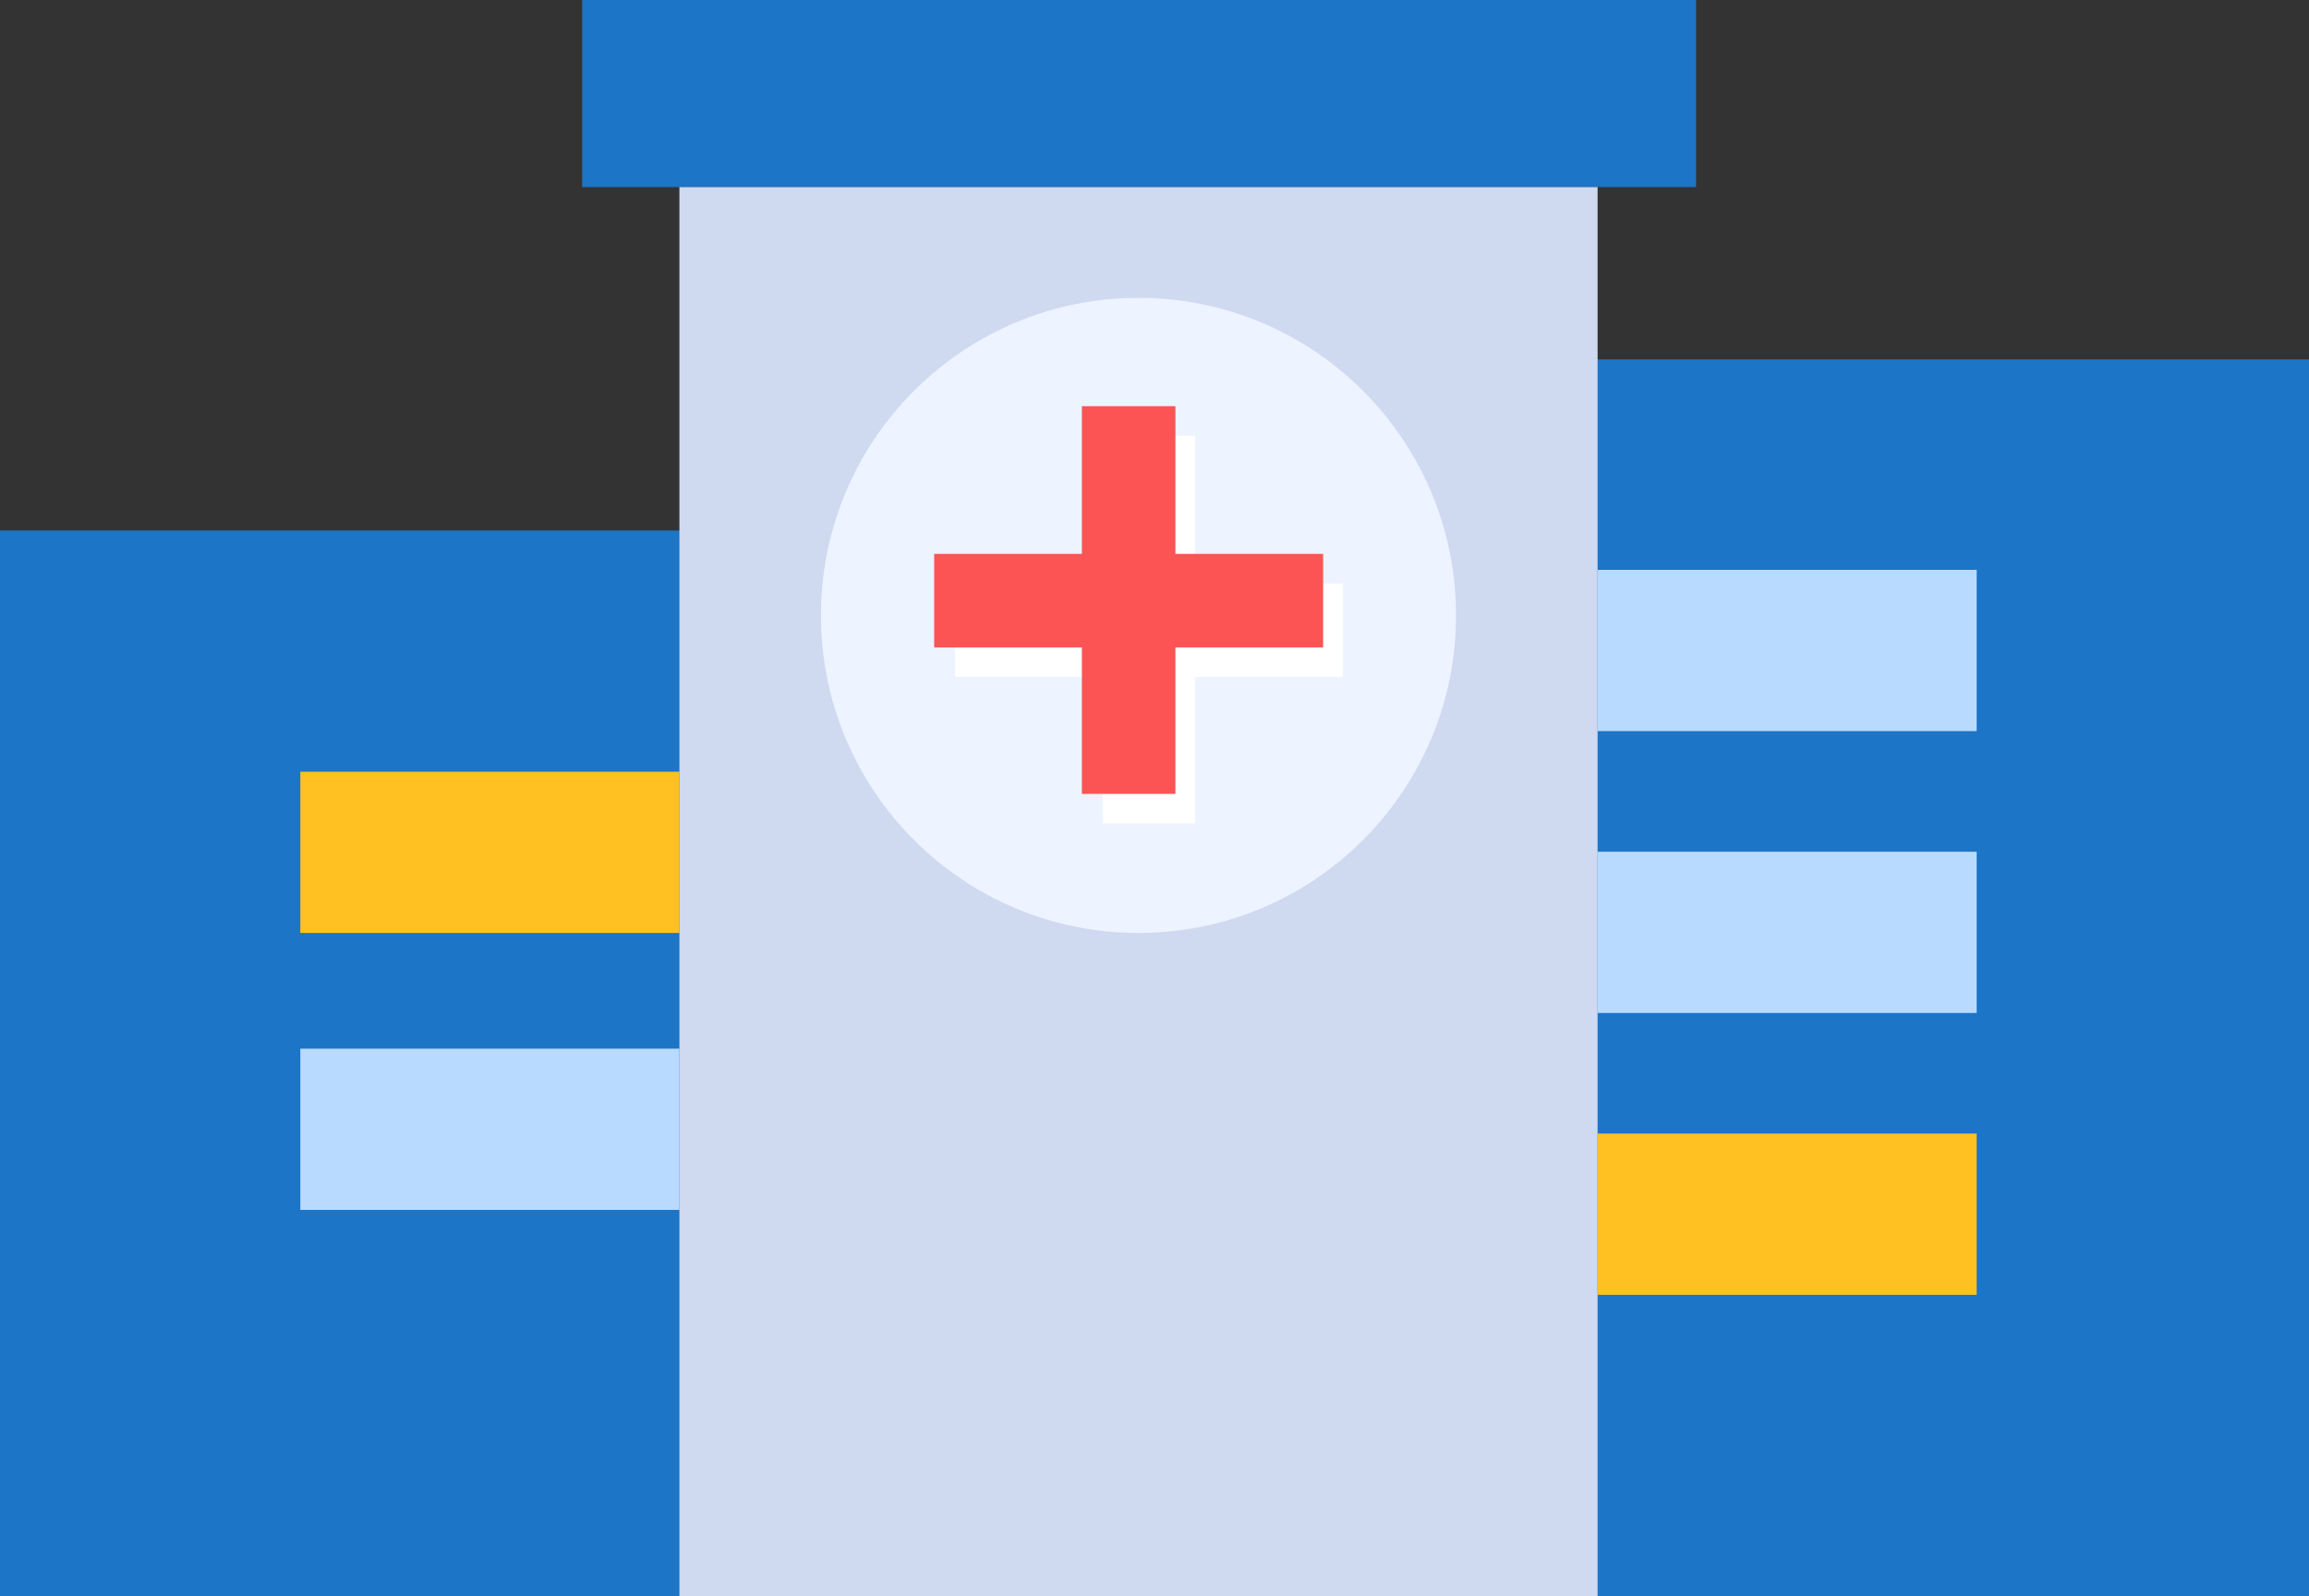
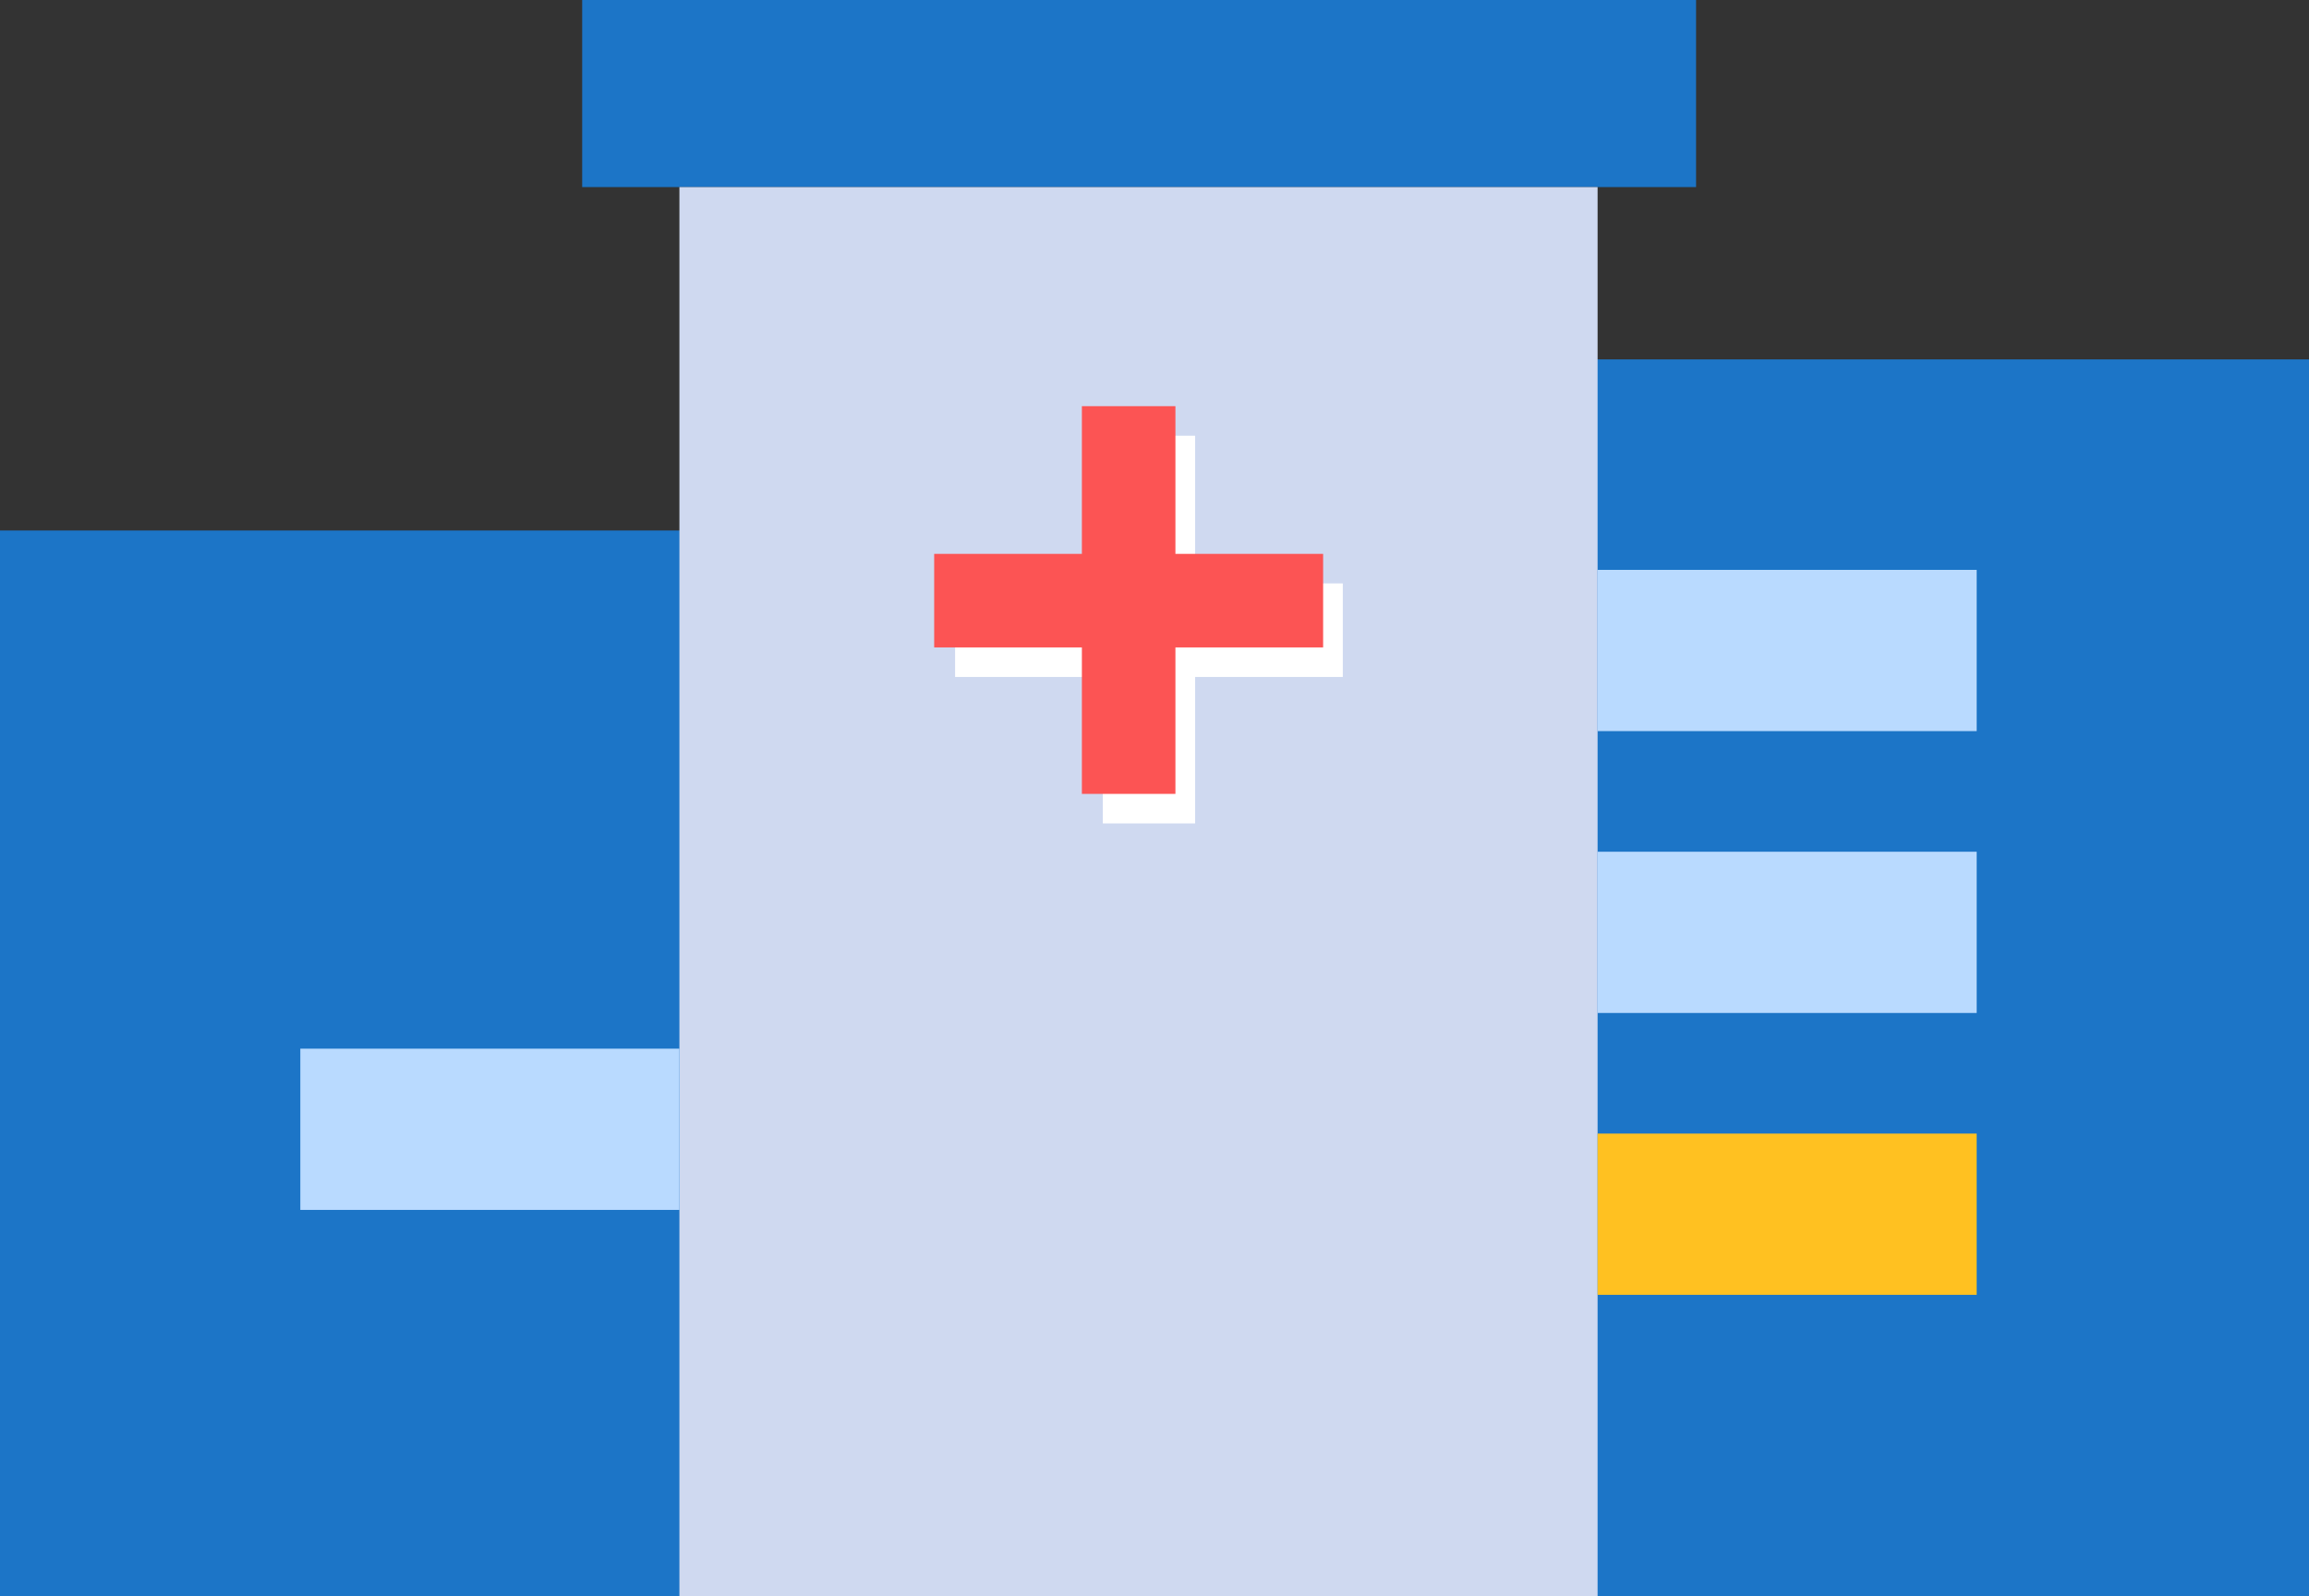
<svg xmlns="http://www.w3.org/2000/svg" x="0px" y="0px" viewBox="0 0 187.6 129.7" style="vertical-align: middle; max-width: 100%; width: 100%;" width="100%">
  <rect x="0" y="0" width="187.6" height="129.7" fill="#333333" stroke="none" />
  <g>
    <rect x="113" y="29.2" width="74.6" height="100.6" fill="rgb(28,117,199)">
    </rect>
    <rect y="43.1" width="74.6" height="86.7" fill="rgb(28,117,199)">
    </rect>
    <rect x="47.3" width="90.5" height="15.2" fill="rgb(28,117,199)">
    </rect>
    <rect x="55.2" y="15.2" width="74.6" height="114.5" fill="rgb(207,217,240)">
    </rect>
-     <rect x="24.4" y="62.7" width="30.8" height="13.1" fill="rgb(255, 193, 33)">
-     </rect>
    <rect x="24.4" y="85.2" width="30.8" height="13.1" fill="rgb(185,218,255)">
    </rect>
    <rect x="129.8" y="46.3" width="30.8" height="13.1" fill="rgb(185,218,255)">
    </rect>
    <rect x="129.8" y="69.2" width="30.8" height="13.1" fill="rgb(185,218,255)">
    </rect>
    <rect x="129.8" y="92.1" width="30.8" height="13.1" fill="rgb(255, 193, 33)">
    </rect>
-     <circle cx="92.5" cy="50" r="25.8" fill="rgb(237, 243, 255)">
-     </circle>
    <polygon points="109.1,47.4 97.1,47.4 97.1,35.4 89.6,35.4 89.6,47.4 77.6,47.4 77.6,55 89.6,55 89.6,66.9    97.1,66.9 97.1,55 109.1,55" fill="rgb(255, 255, 255)">
    </polygon>
    <polygon points="107.5,45 95.5,45 95.5,33 87.9,33 87.9,45 75.9,45 75.9,52.6 87.9,52.6 87.9,64.5    95.5,64.5 95.5,52.6 107.5,52.6" fill="rgb(252,84,84)">
    </polygon>
  </g>
</svg>